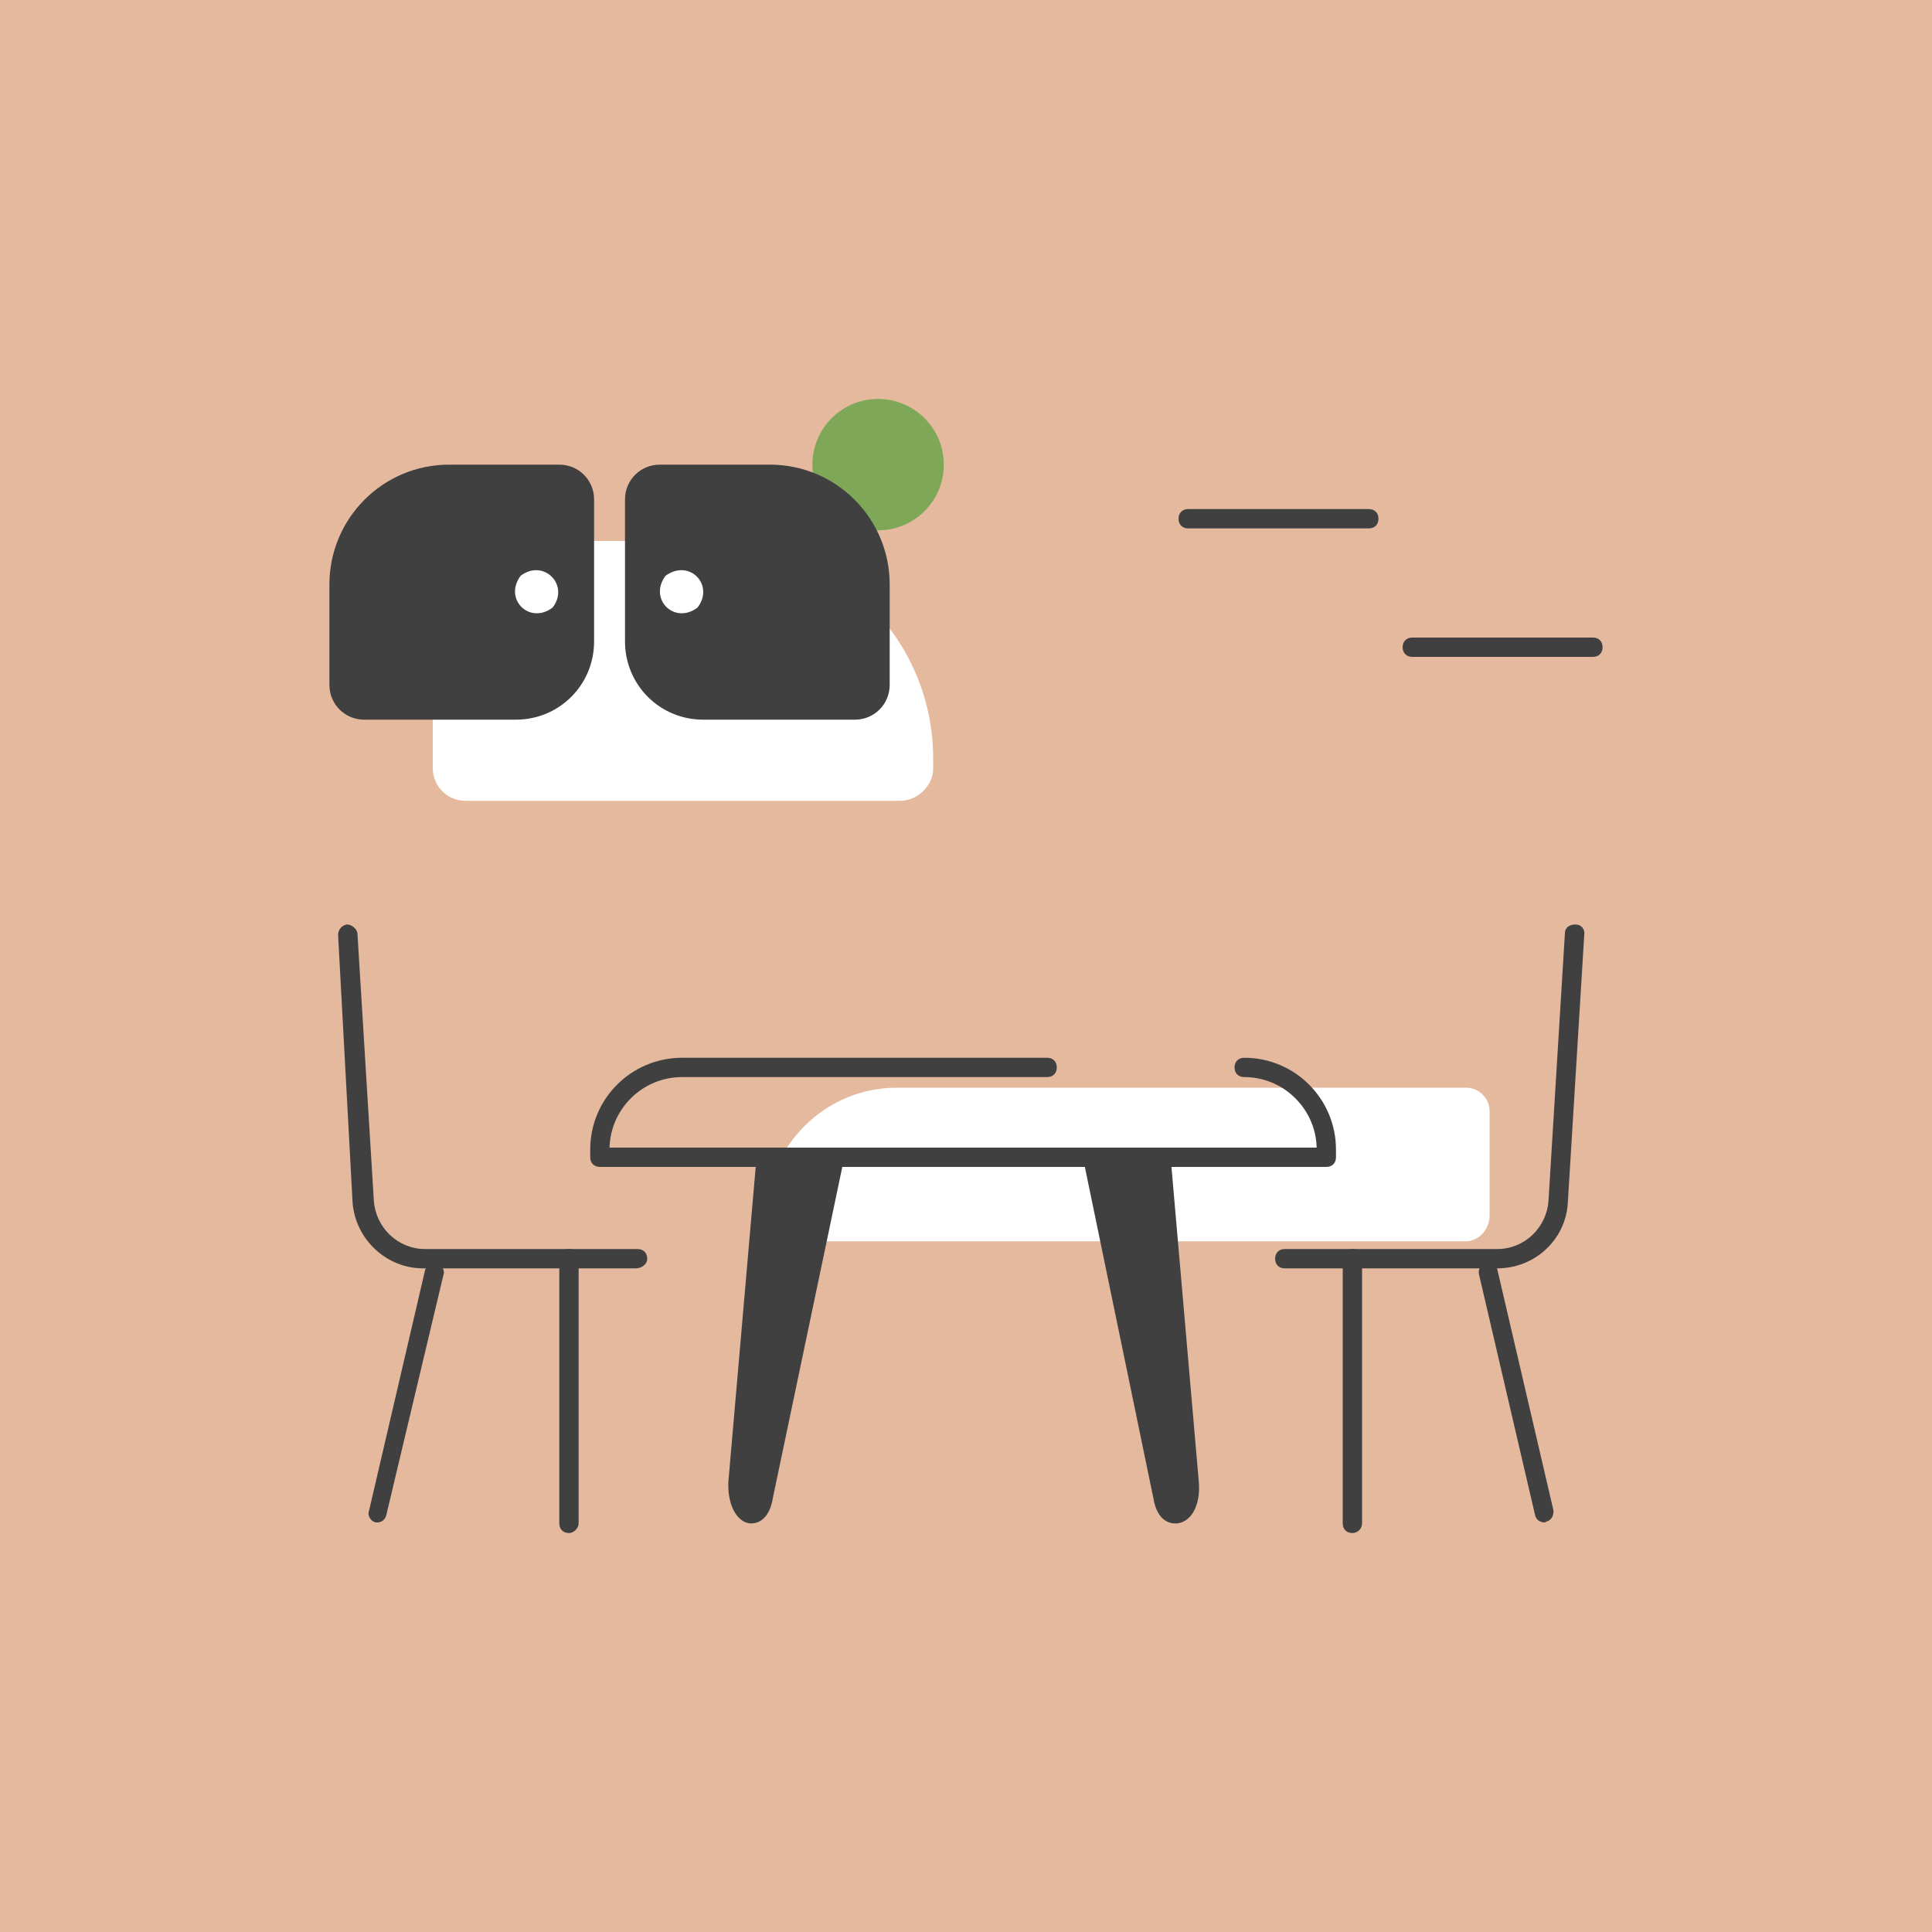
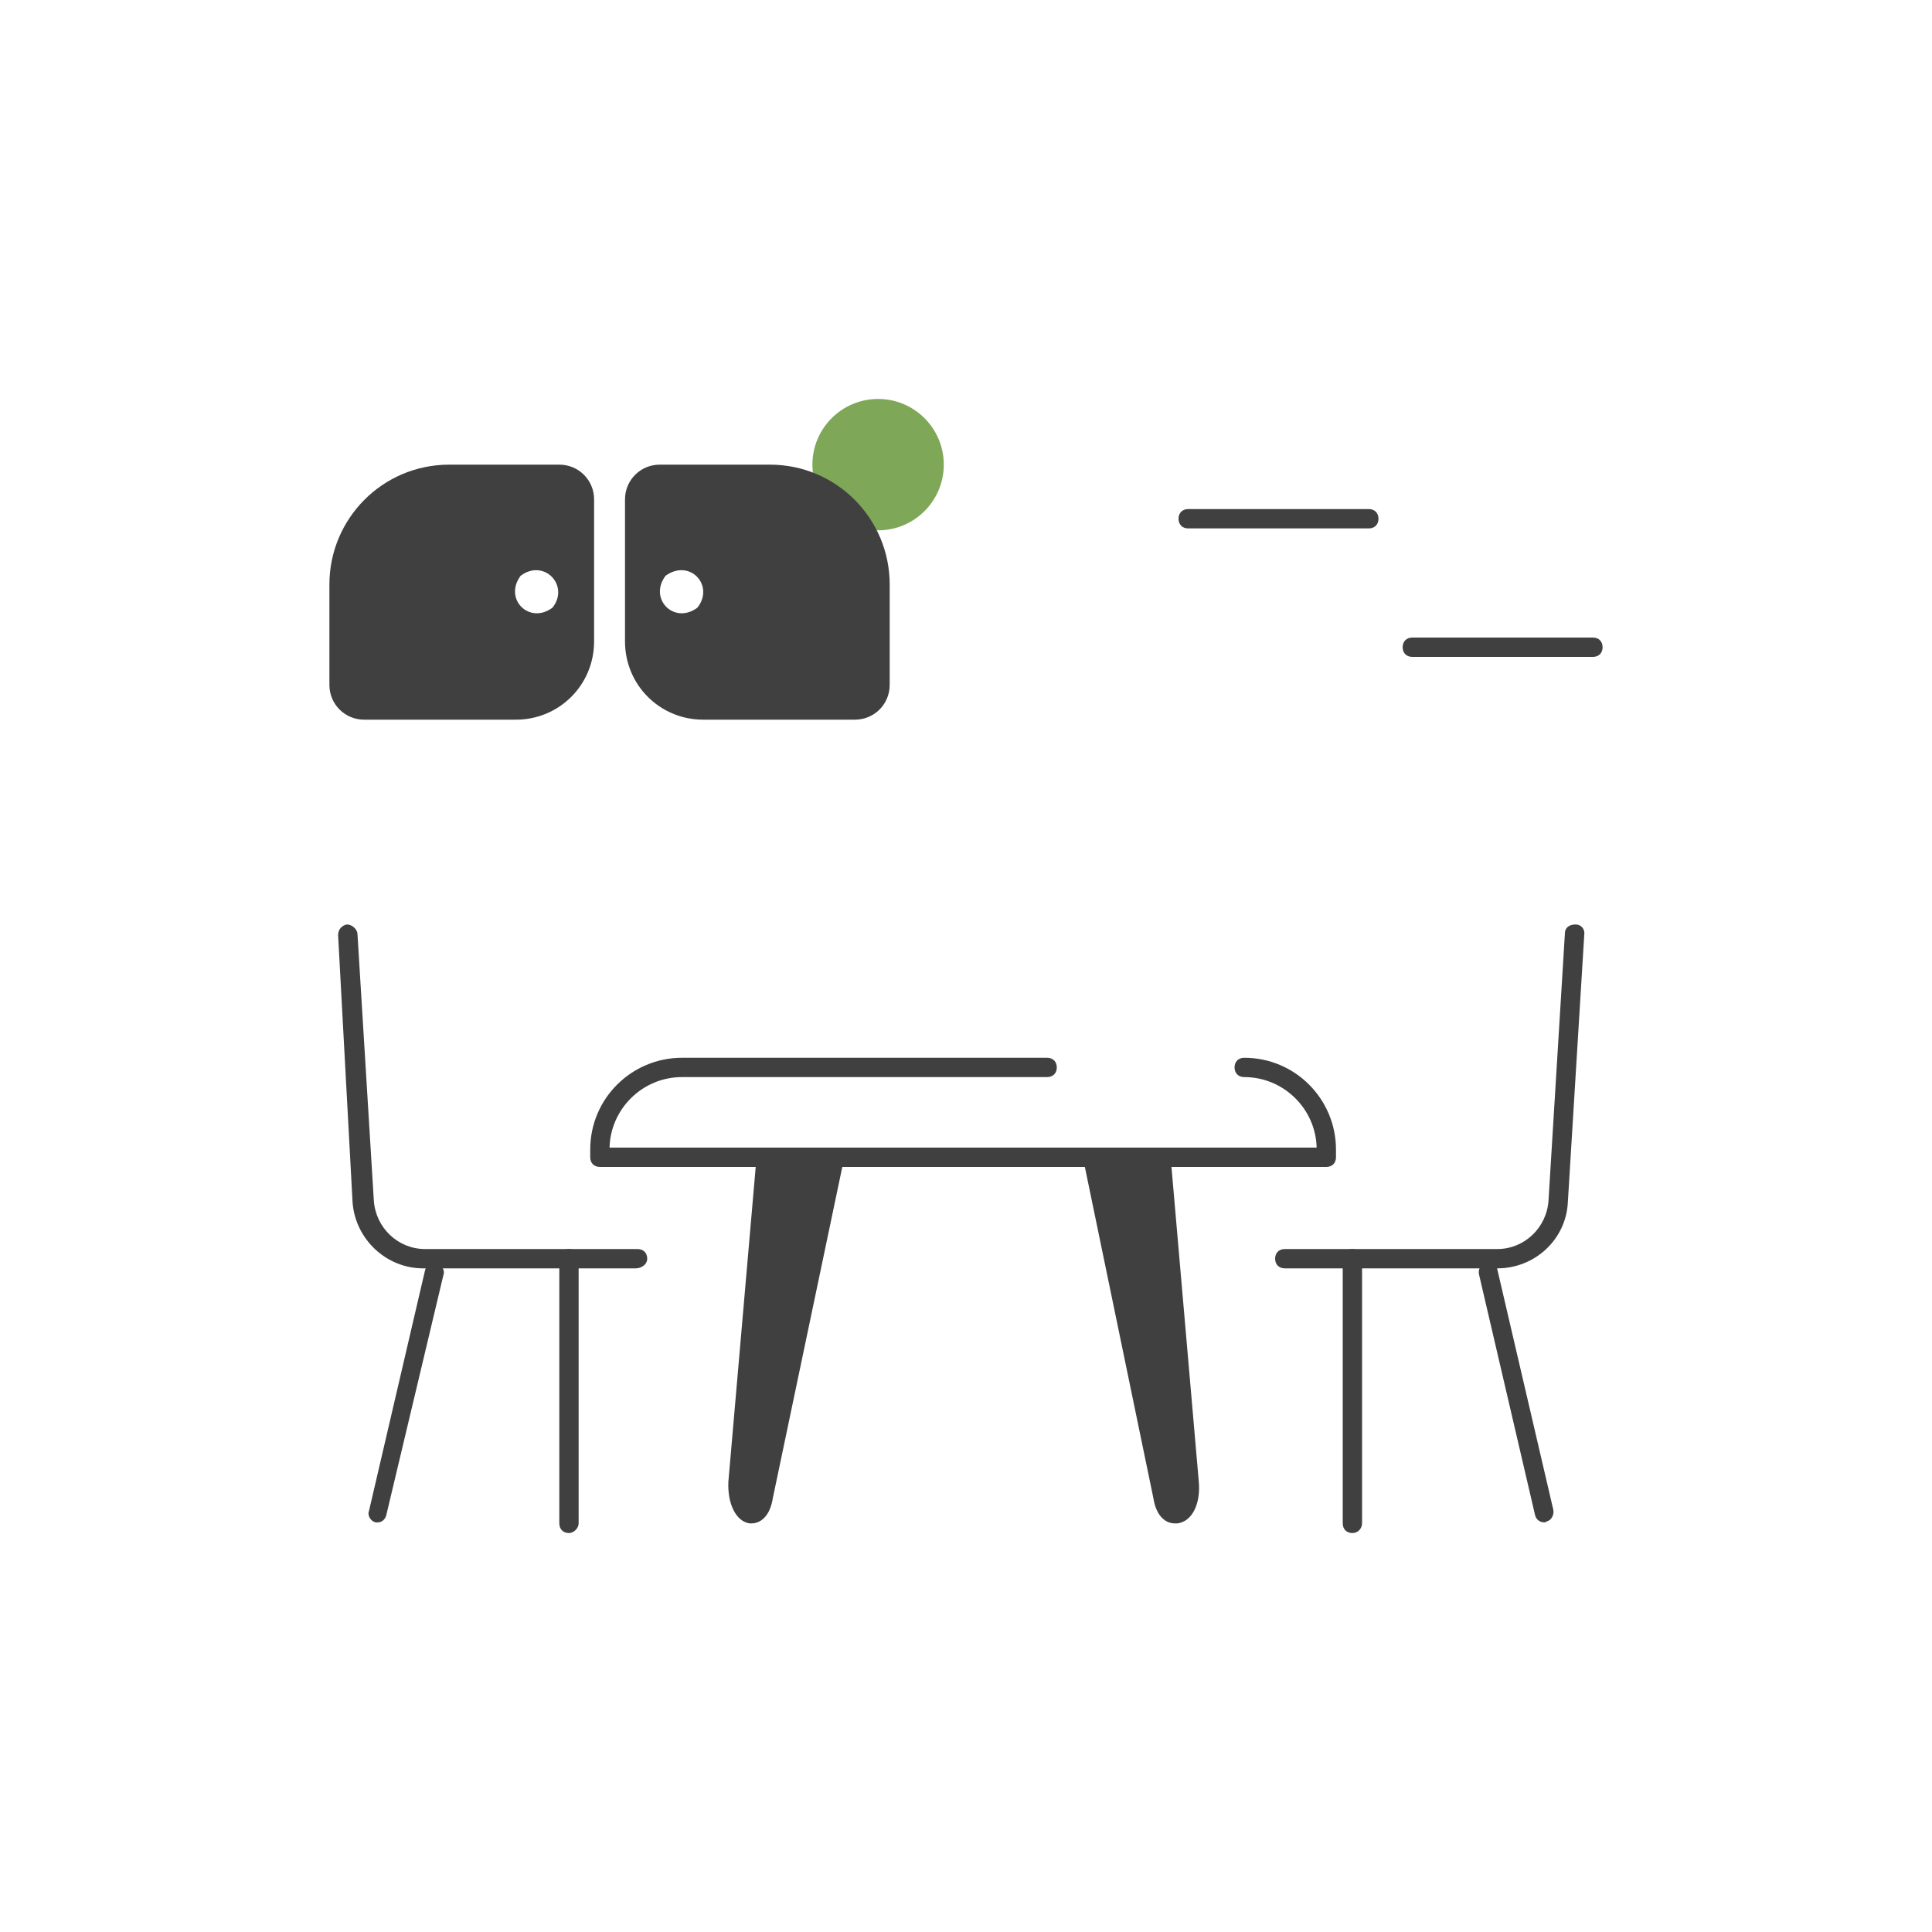
<svg xmlns="http://www.w3.org/2000/svg" version="1.1" id="Layer_1" x="0px" y="0px" viewBox="0 0 200 200" style="enable-background:new 0 0 200 200;" xml:space="preserve">
  <style type="text/css"> .st0{fill:#E4B99E;} .st1{fill:#7EA757;} .st2{fill:#FFFFFF;} .st3{fill:#404041;} </style>
-   <rect class="st0" width="200" height="200" />
  <g>
    <circle class="st1" cx="90.9" cy="48.1" r="6.8" />
  </g>
  <g>
    <path class="st2" d="M93.2,82.9h-45c-1.9,0-3.4-1.5-3.4-3.4V59.4c0-1.9,1.5-3.4,3.4-3.4h25.9c12.3,0,22.5,10.1,22.5,22.5v1.1 C96.6,81.3,95,82.9,93.2,82.9z" />
  </g>
  <g>
    <path class="st2" d="M151.7,128.5h-70c-1.3,0-2.4-1.1-2.4-2.4l0,0c0-7.4,6.1-13.5,13.5-13.5h59c1.3,0,2.4,1.1,2.4,2.4v11 C154.1,127.4,153,128.5,151.7,128.5z" />
  </g>
  <g>
    <path class="st3" d="M137.3,120.8H62.1c-0.6,0-1-0.4-1-1V119c0-5.3,4.3-9.5,9.5-9.5h37.8c0.6,0,1,0.4,1,1s-0.4,1-1,1H70.6 c-4.1,0-7.4,3.3-7.5,7.3h73.2c-0.1-4-3.4-7.3-7.5-7.3c-0.6,0-1-0.4-1-1s0.4-1,1-1c5.3,0,9.5,4.3,9.5,9.5v0.8 C138.3,120.4,137.9,120.8,137.3,120.8z" />
  </g>
  <g>
    <path class="st3" d="M79.3,120.1l-2.9,33.4c-0.3,3.3,2.1,4.5,2.7,1.5l7.2-34.8" />
    <path class="st3" d="M77.8,157.7c-0.1,0-0.2,0-0.2,0c-1.4-0.2-2.3-2-2.2-4.3l2.9-33.4c0-0.5,0.5-1,1.1-0.9c0.5,0,1,0.5,0.9,1.1 l-2.9,33.4c-0.1,1.1,0.2,1.8,0.4,2c0.1-0.1,0.2-0.4,0.3-0.9l7.2-34.8c0.1-0.5,0.6-0.9,1.2-0.8c0.5,0.1,0.9,0.6,0.8,1.2L80,155.1 C79.7,157,78.7,157.7,77.8,157.7z M77.9,155.7L77.9,155.7L77.9,155.7z" />
  </g>
  <g>
    <path class="st3" d="M120.1,120.1l2.9,33.4c0.3,3.3-2.1,4.5-2.7,1.5l-7.2-34.8" />
    <path class="st3" d="M121.6,157.7c-0.9,0-1.9-0.7-2.2-2.6l-7.2-34.8c-0.1-0.5,0.2-1.1,0.8-1.2c0.5-0.1,1.1,0.2,1.2,0.8l7.2,34.8 c0.1,0.5,0.2,0.7,0.3,0.9c0.2-0.2,0.5-0.9,0.4-2l-2.9-33.4c0-0.6,0.4-1,0.9-1.1s1,0.4,1.1,0.9l2.9,33.4c0.2,2.3-0.7,4.1-2.2,4.3 C121.8,157.7,121.7,157.7,121.6,157.7z" />
  </g>
  <g>
    <path class="st3" d="M155,131.3h-22c-0.6,0-1-0.4-1-1s0.4-1,1-1h22c2.8,0,5.1-2.2,5.3-5l1.7-27.7c0-0.6,0.5-0.9,1.1-0.9 s1,0.5,0.9,1.1l-1.7,27.7C162.1,128.3,158.9,131.3,155,131.3z" />
  </g>
  <g>
    <path class="st3" d="M140,158.7c-0.6,0-1-0.4-1-1v-27.4c0-0.6,0.4-1,1-1s1,0.4,1,1v27.4C141,158.2,140.6,158.7,140,158.7z" />
  </g>
  <g>
    <path class="st3" d="M159.9,157.6c-0.5,0-0.9-0.3-1-0.8l-5.8-24.9c-0.1-0.5,0.2-1.1,0.7-1.2c0.5-0.1,1.1,0.2,1.2,0.7l5.8,24.9 c0.1,0.5-0.2,1.1-0.7,1.2C160,157.6,159.9,157.6,159.9,157.6z" />
  </g>
  <g>
    <path class="st3" d="M65.8,131.3h-22c-3.8,0-7-3-7.3-6.8L35,96.8c0-0.6,0.4-1,0.9-1.1c0.5,0,1,0.4,1.1,0.9l1.7,27.7 c0.2,2.8,2.5,5,5.3,5h22c0.6,0,1,0.4,1,1S66.4,131.3,65.8,131.3z" />
  </g>
  <g>
    <path class="st3" d="M58.9,158.7c-0.6,0-1-0.4-1-1v-27.4c0-0.6,0.4-1,1-1s1,0.4,1,1v27.4C59.9,158.2,59.4,158.7,58.9,158.7z" />
  </g>
  <g>
    <path class="st3" d="M39.1,157.6c-0.1,0-0.2,0-0.2,0c-0.5-0.1-0.9-0.7-0.7-1.2l5.8-24.9c0.1-0.5,0.7-0.9,1.2-0.7 c0.5,0.1,0.9,0.7,0.7,1.2L40,156.8C39.9,157.3,39.5,157.6,39.1,157.6z" />
  </g>
  <g>
    <path class="st3" d="M141.7,54.7H123c-0.6,0-1-0.4-1-1s0.4-1,1-1h18.7c0.6,0,1,0.4,1,1S142.3,54.7,141.7,54.7z" />
  </g>
  <g>
    <path class="st3" d="M164.9,68h-18.7c-0.6,0-1-0.4-1-1s0.4-1,1-1h18.7c0.6,0,1,0.4,1,1S165.5,68,164.9,68z" />
  </g>
  <g>
    <path class="st3" d="M57.9,48.1H46.5c-6.9,0-12.4,5.6-12.4,12.4v10.4c0,2,1.6,3.6,3.6,3.6h15.7c4.5,0,8.1-3.6,8.1-8.1V51.7 C61.5,49.7,59.9,48.1,57.9,48.1z M57.2,62.9c-2.4,1.8-5.1-0.9-3.3-3.3C56.3,57.8,59,60.6,57.2,62.9z" />
  </g>
  <g>
    <path class="st3" d="M79.7,48.1H68.3c-2,0-3.6,1.6-3.6,3.6v14.7c0,4.5,3.6,8.1,8.1,8.1h15.7c2,0,3.6-1.6,3.6-3.6V60.5 C92.1,53.7,86.6,48.1,79.7,48.1z M72.2,62.9c-2.4,1.8-5.1-0.9-3.3-3.3C71.4,57.8,74,60.6,72.2,62.9z" />
  </g>
</svg>